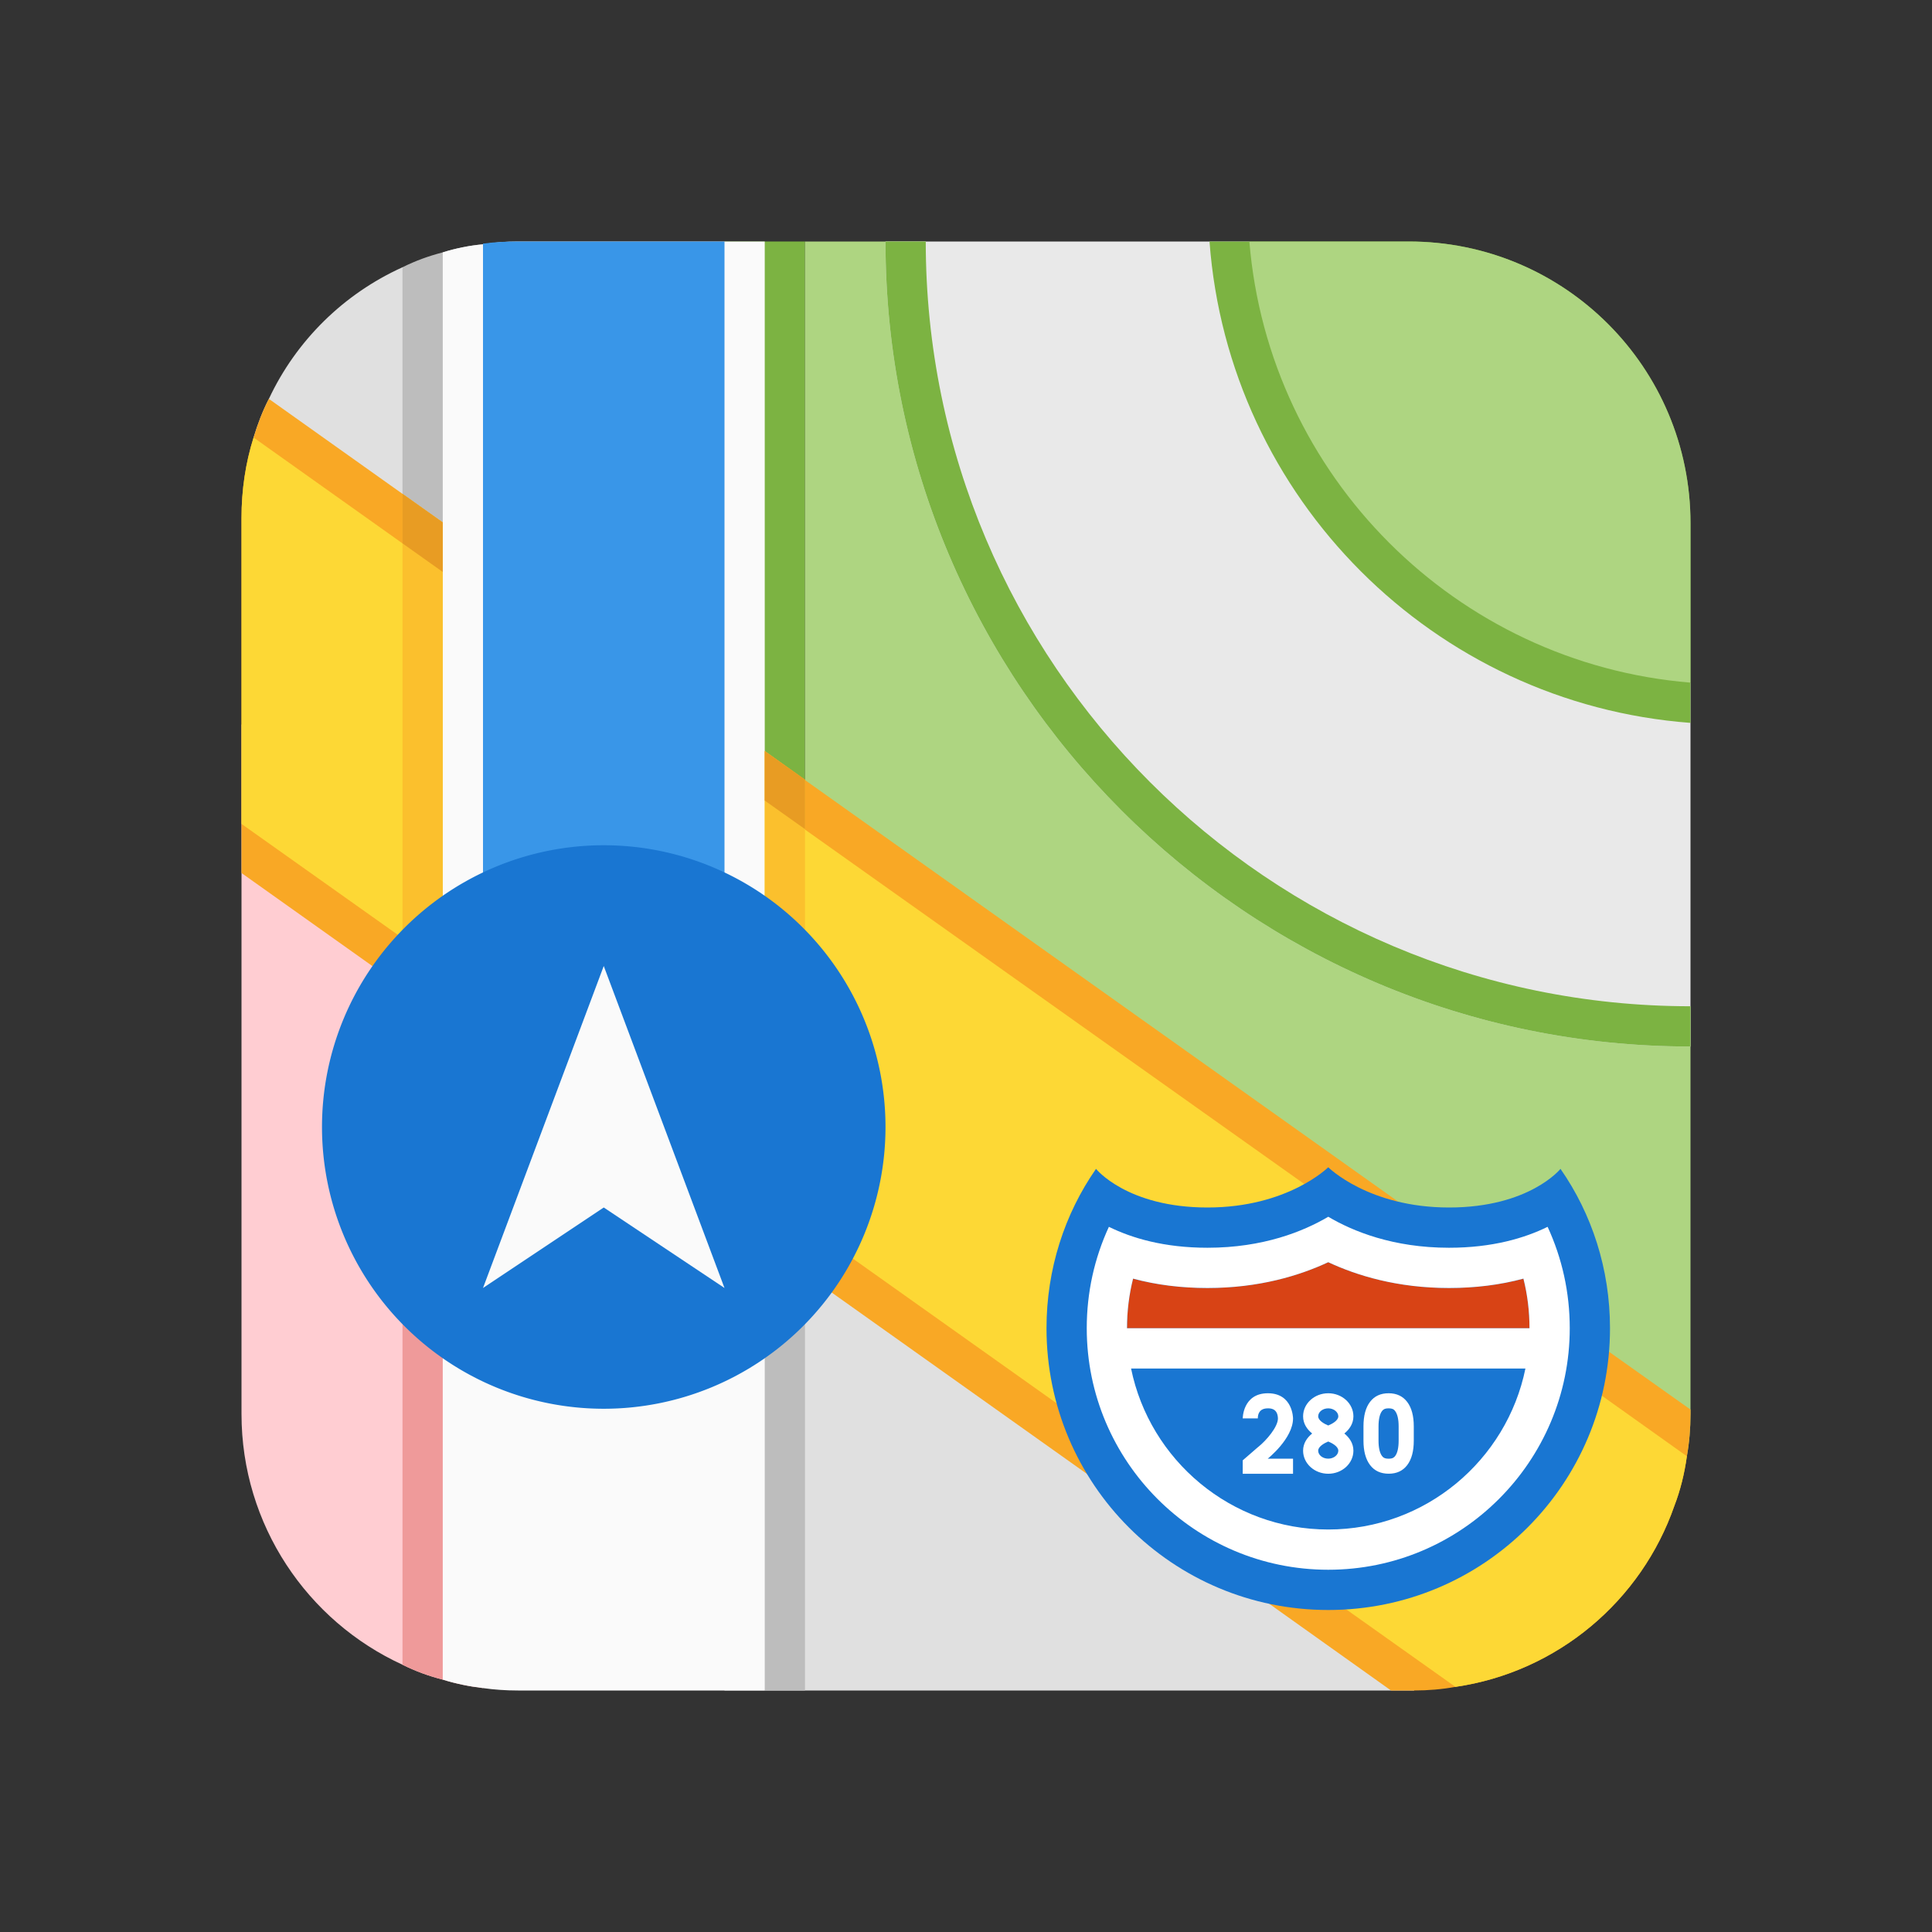
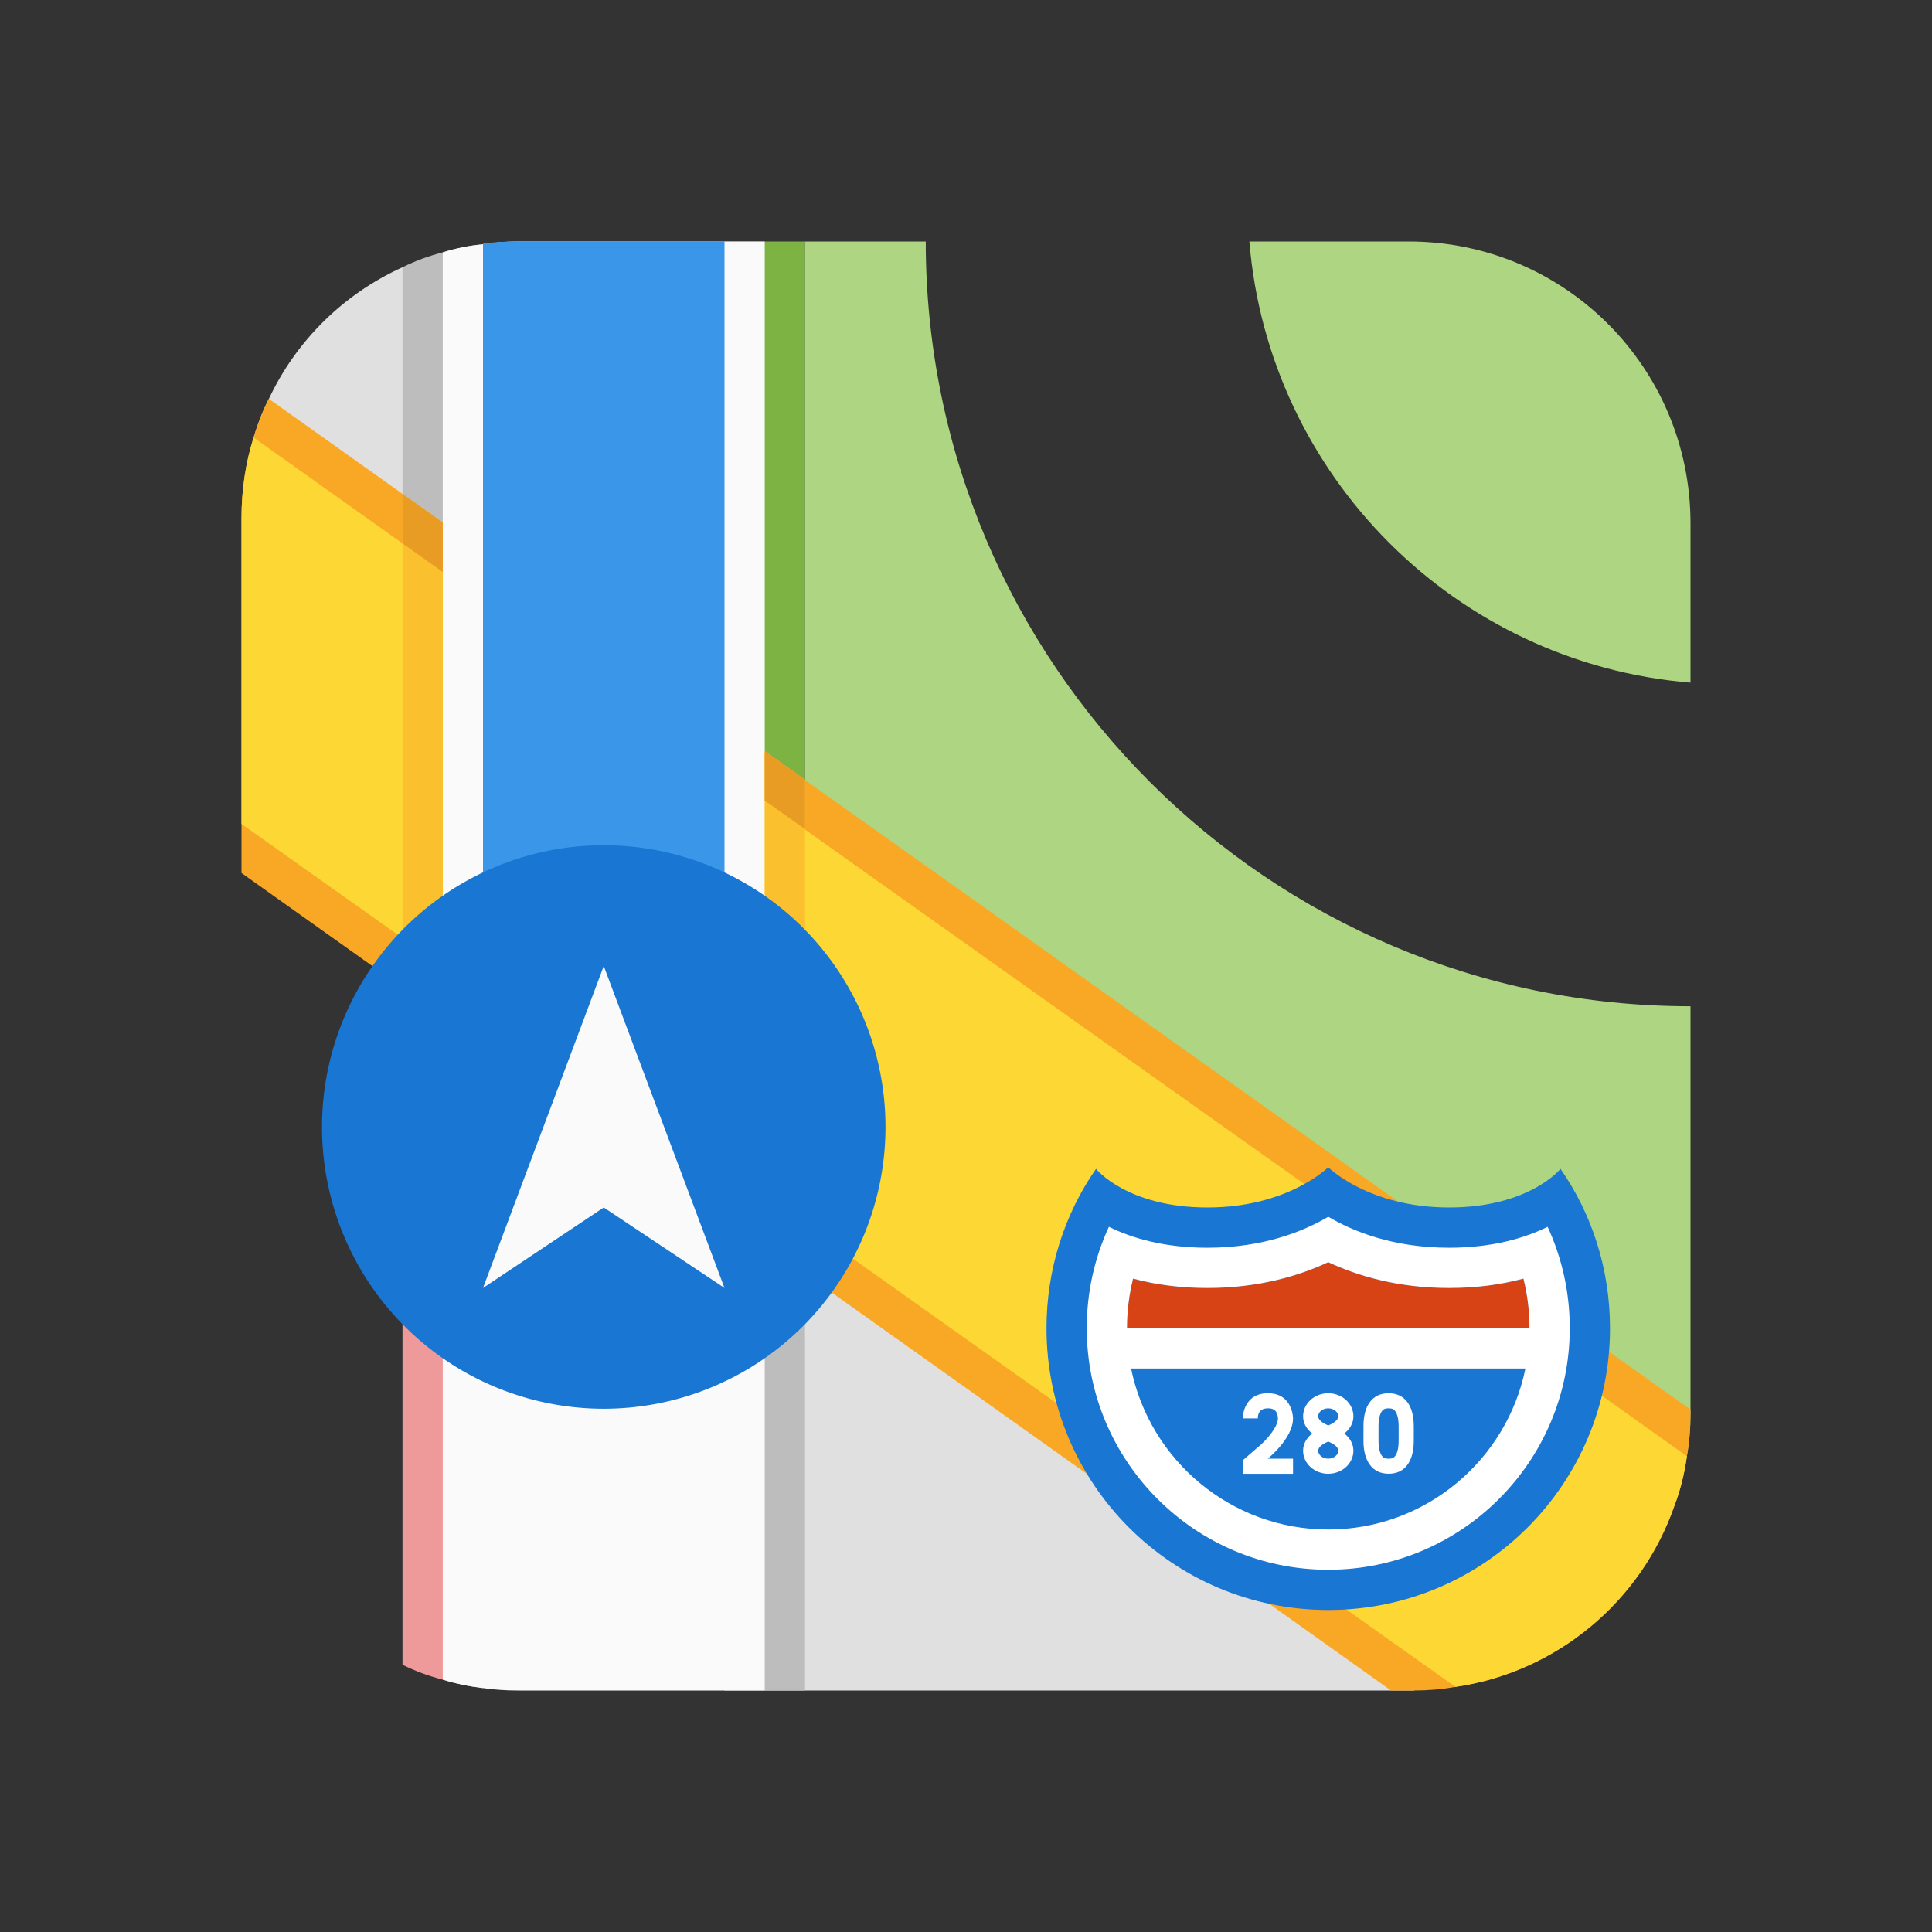
<svg xmlns="http://www.w3.org/2000/svg" viewBox="0 0 48 48" width="480px" height="480px">
  <rect x="0" y="0" width="48" height="48" fill="#333333" stroke="none" />
  <path fill="#e0e0e0" d="M35.13 42H19V30C19 30 35.48 42 35.13 42zM6.3 10.87c.1-.33.22-.65.38-.96C7.36 8.46 8.54 7.3 10 6.64 10.149 6.565 11 13 11 13S6.193 11.207 6.3 10.87z" />
  <path fill="#7cb342" d="M18 6H20V23H18z" />
-   <path fill="#ffcdd2" d="M11,18v23.73c-0.35-0.09-0.68-0.21-1-0.37c-2.36-1.08-4-3.47-4-6.23V18H11z" />
  <path fill="#aed581" d="M42,25v10.13c0,0.36-0.03,0.71-0.09,1.05L20,20.6V6h3C23,16.48,31.52,25,42,25z" />
  <path fill="#bdbdbd" d="M12 14h-2V6.64c.32-.16.65-.28 1-.37.32-.1.66-.17 1-.2C12.28 6.02 12 14 12 14zM18 32H20V42H18z" />
  <path fill="#f9a825" d="M42,35.02v0.11c0,0.36-0.03,0.71-0.09,1.05c-0.06,0.43-0.16,0.84-0.31,1.23 c-0.82,2.36-2.9,4.13-5.44,4.5C35.83,41.97,35.48,42,35.13,42h-0.57l-3.02-2.15c-0.01,0-0.01-0.01-0.01-0.01l-4.5-3.2 c0,0-0.01,0-0.01-0.01l-6.36-4.52L20,31.65l-1-0.72l-1-0.71l-0.91-0.64L16.28,29l-2.49-1.77L12.06,26L12,25.96l-1-0.71l-1-0.72 L9.26,24H9.25L6,21.69v-8.82c0-0.69,0.1-1.37,0.3-2c0.1-0.33,0.22-0.65,0.38-0.96L10,12.27l2,1.42l1,0.71l5,3.55l1,0.71l0.55,0.39 L20,19.37v0.01l14.73,10.47l1.6,1.14l2.66,1.89l0.98,0.7L42,35.02z" />
  <path fill="#fdd835" d="M41.91,36.18c-0.06,0.43-0.16,0.84-0.31,1.23c-0.82,2.36-2.9,4.13-5.44,4.5l-2.72-1.93 c-0.01,0.01-0.01,0.01-0.02,0l-1.49-1.08l-4.15-2.94c0,0,0,0-0.01-0.01l-1.51-1.08l-5.07-3.6L20,30.42l-1-0.71L18,29l-1.53-1.09 h-0.01l-2.31-1.65L13,25.45l-1-0.72l-1-0.71l-1-0.71l-0.11-0.08L6,20.47v-7.6c0-0.69,0.1-1.37,0.3-2L10,13.5l1,0.71l2,1.42l5,3.55 l1,0.71l1,0.71v0.01l12.41,8.81l1.89,1.35c0,0,0,0.01,0.01,0.01l4.6,3.26l0.88,0.63L41.91,36.18z" />
  <path fill="#ef9a9a" d="M12,33v8.94c-0.34-0.04-0.68-0.11-1-0.21c-0.35-0.09-0.68-0.21-1-0.37V32L12,33z" />
  <path fill="#fafafa" d="M19,6v36h-6.13c-0.3,0-0.59-0.02-0.87-0.06c-0.34-0.04-0.68-0.11-1-0.21V6.27 c0.32-0.1,0.66-0.17,1-0.2C12.28,6.02,12.57,6,12.87,6H19z" />
  <path fill="#3996e8" d="M18,6v17h-6V6.052C12.28,6.015,12.57,6,12.87,6H18z" />
  <path fill="#1976d2" d="M38.77,29.04c0,0-0.77,0.96-2.77,0.96s-3-1-3-1s-1,1-3,1s-2.77-0.96-2.77-0.96 C26.45,30.16,26,31.53,26,33c0,3.87,3.13,7,7,7s7-3.13,7-7C40,31.53,39.55,30.16,38.77,29.04z" />
  <path fill="#d84315" d="M38,33H28c0-0.42,0.05-0.83,0.15-1.23C28.72,31.92,29.34,32,30,32c1.28,0,2.29-0.31,3-0.64 c0.71,0.33,1.72,0.64,3,0.64c0.66,0,1.28-0.08,1.85-0.23C37.95,32.17,38,32.58,38,33z" />
  <path fill="#fbc02d" d="M10 12.27L10 13.5 10 24.53 11 25.25 11 14.21 11 12.98zM20 19.38L20 31.65 19 30.93 19 18.66z" />
  <path fill="#1976d2" d="M15 21A7 7 0 1 0 15 35A7 7 0 1 0 15 21Z" />
  <path fill="#e89c23" d="M10 12.27L10 13.5 11 14.21 11 12.98zM19 18.66L19 19.89 20 20.6 20 19.37z" />
-   <path fill="#e9e9e9" d="M42,16.96V26c-11.03,0-20-8.97-20-20h9.04C31.52,11.83,36.17,16.48,42,16.96z" />
-   <path fill="#7cb342" d="M42,13v4.96C35.62,17.48,30.52,12.38,30.05,6H35C38.87,6,42,9.13,42,13z" />
  <path fill="#aed581" d="M42,13v3.96C36.17,16.48,31.52,11.83,31.04,6H35C38.87,6,42,9.13,42,13z" />
  <g>
-     <path fill="#7cb342" d="M23,6h-1c0,11.03,8.97,20,20,20v-1C31.52,25,23,16.48,23,6z" />
-   </g>
+     </g>
  <g>
    <path fill="#fafafa" d="M15 24L12 32 15 30 18 32z" />
    <path fill="#fff" d="M38.45,30.48C37.88,30.76,37.08,31,36,31c-1.39,0-2.39-0.41-3-0.77C32.39,30.59,31.39,31,30,31 c-1.08,0-1.88-0.24-2.45-0.52C27.19,31.26,27,32.11,27,33c0,3.31,2.69,6,6,6s6-2.69,6-6C39,32.11,38.81,31.26,38.45,30.48z M33,38 c-2.415,0-4.434-1.721-4.899-4h9.798C37.434,36.279,35.415,38,33,38z M28,33c0-0.422,0.051-0.834,0.151-1.233 C28.724,31.922,29.343,32,30,32c1.283,0,2.288-0.308,3-0.641C33.712,31.692,34.717,32,36,32c0.657,0,1.276-0.078,1.849-0.233 C37.949,32.166,38,32.578,38,33H28z" />
    <path fill="#fff" d="M32.125 35.24c0 0 0-.625-.625-.625s-.625.625-.625.625h.375c0-.114.043-.25.25-.25.066 0 .242 0 .25.25 0 .215-.291.549-.487.707l-.013.01-.375.325v.036.298h1.25V36.24h-.628C31.497 36.24 32.125 35.74 32.125 35.24zM33.4 35.615c.125-.102.225-.243.225-.427 0-.316-.28-.573-.625-.573s-.625.257-.625.573c0 .184.1.325.225.427-.125.102-.225.243-.225.427 0 .316.28.573.625.573s.625-.257.625-.573C33.625 35.858 33.525 35.717 33.4 35.615zM33 34.99c.135 0 .25.091.25.198 0 .106-.157.19-.25.228-.092-.037-.25-.121-.25-.228C32.75 35.079 32.862 34.99 33 34.99zM33 36.24c-.138 0-.25-.089-.25-.198 0-.106.157-.19.25-.228.092.037.25.121.25.228C33.25 36.149 33.135 36.24 33 36.24zM34.499 34.99c.104 0 .138.033.163.067.057.075.087.207.087.382v.354c0 .175-.03.307-.086.381-.026.034-.06.067-.162.067-.105 0-.139-.033-.165-.067-.057-.075-.087-.206-.087-.38v-.355c0-.175.03-.307.086-.381C34.362 35.023 34.396 34.99 34.499 34.99M34.499 34.615c-.199 0-.352.071-.461.214s-.163.346-.163.608v.355c0 .261.055.463.164.607.109.144.264.215.463.215.198 0 .351-.071.46-.214.109-.143.163-.346.163-.608v-.354c0-.262-.055-.465-.164-.608C34.852 34.687 34.698 34.615 34.499 34.615L34.499 34.615z" />
  </g>
</svg>